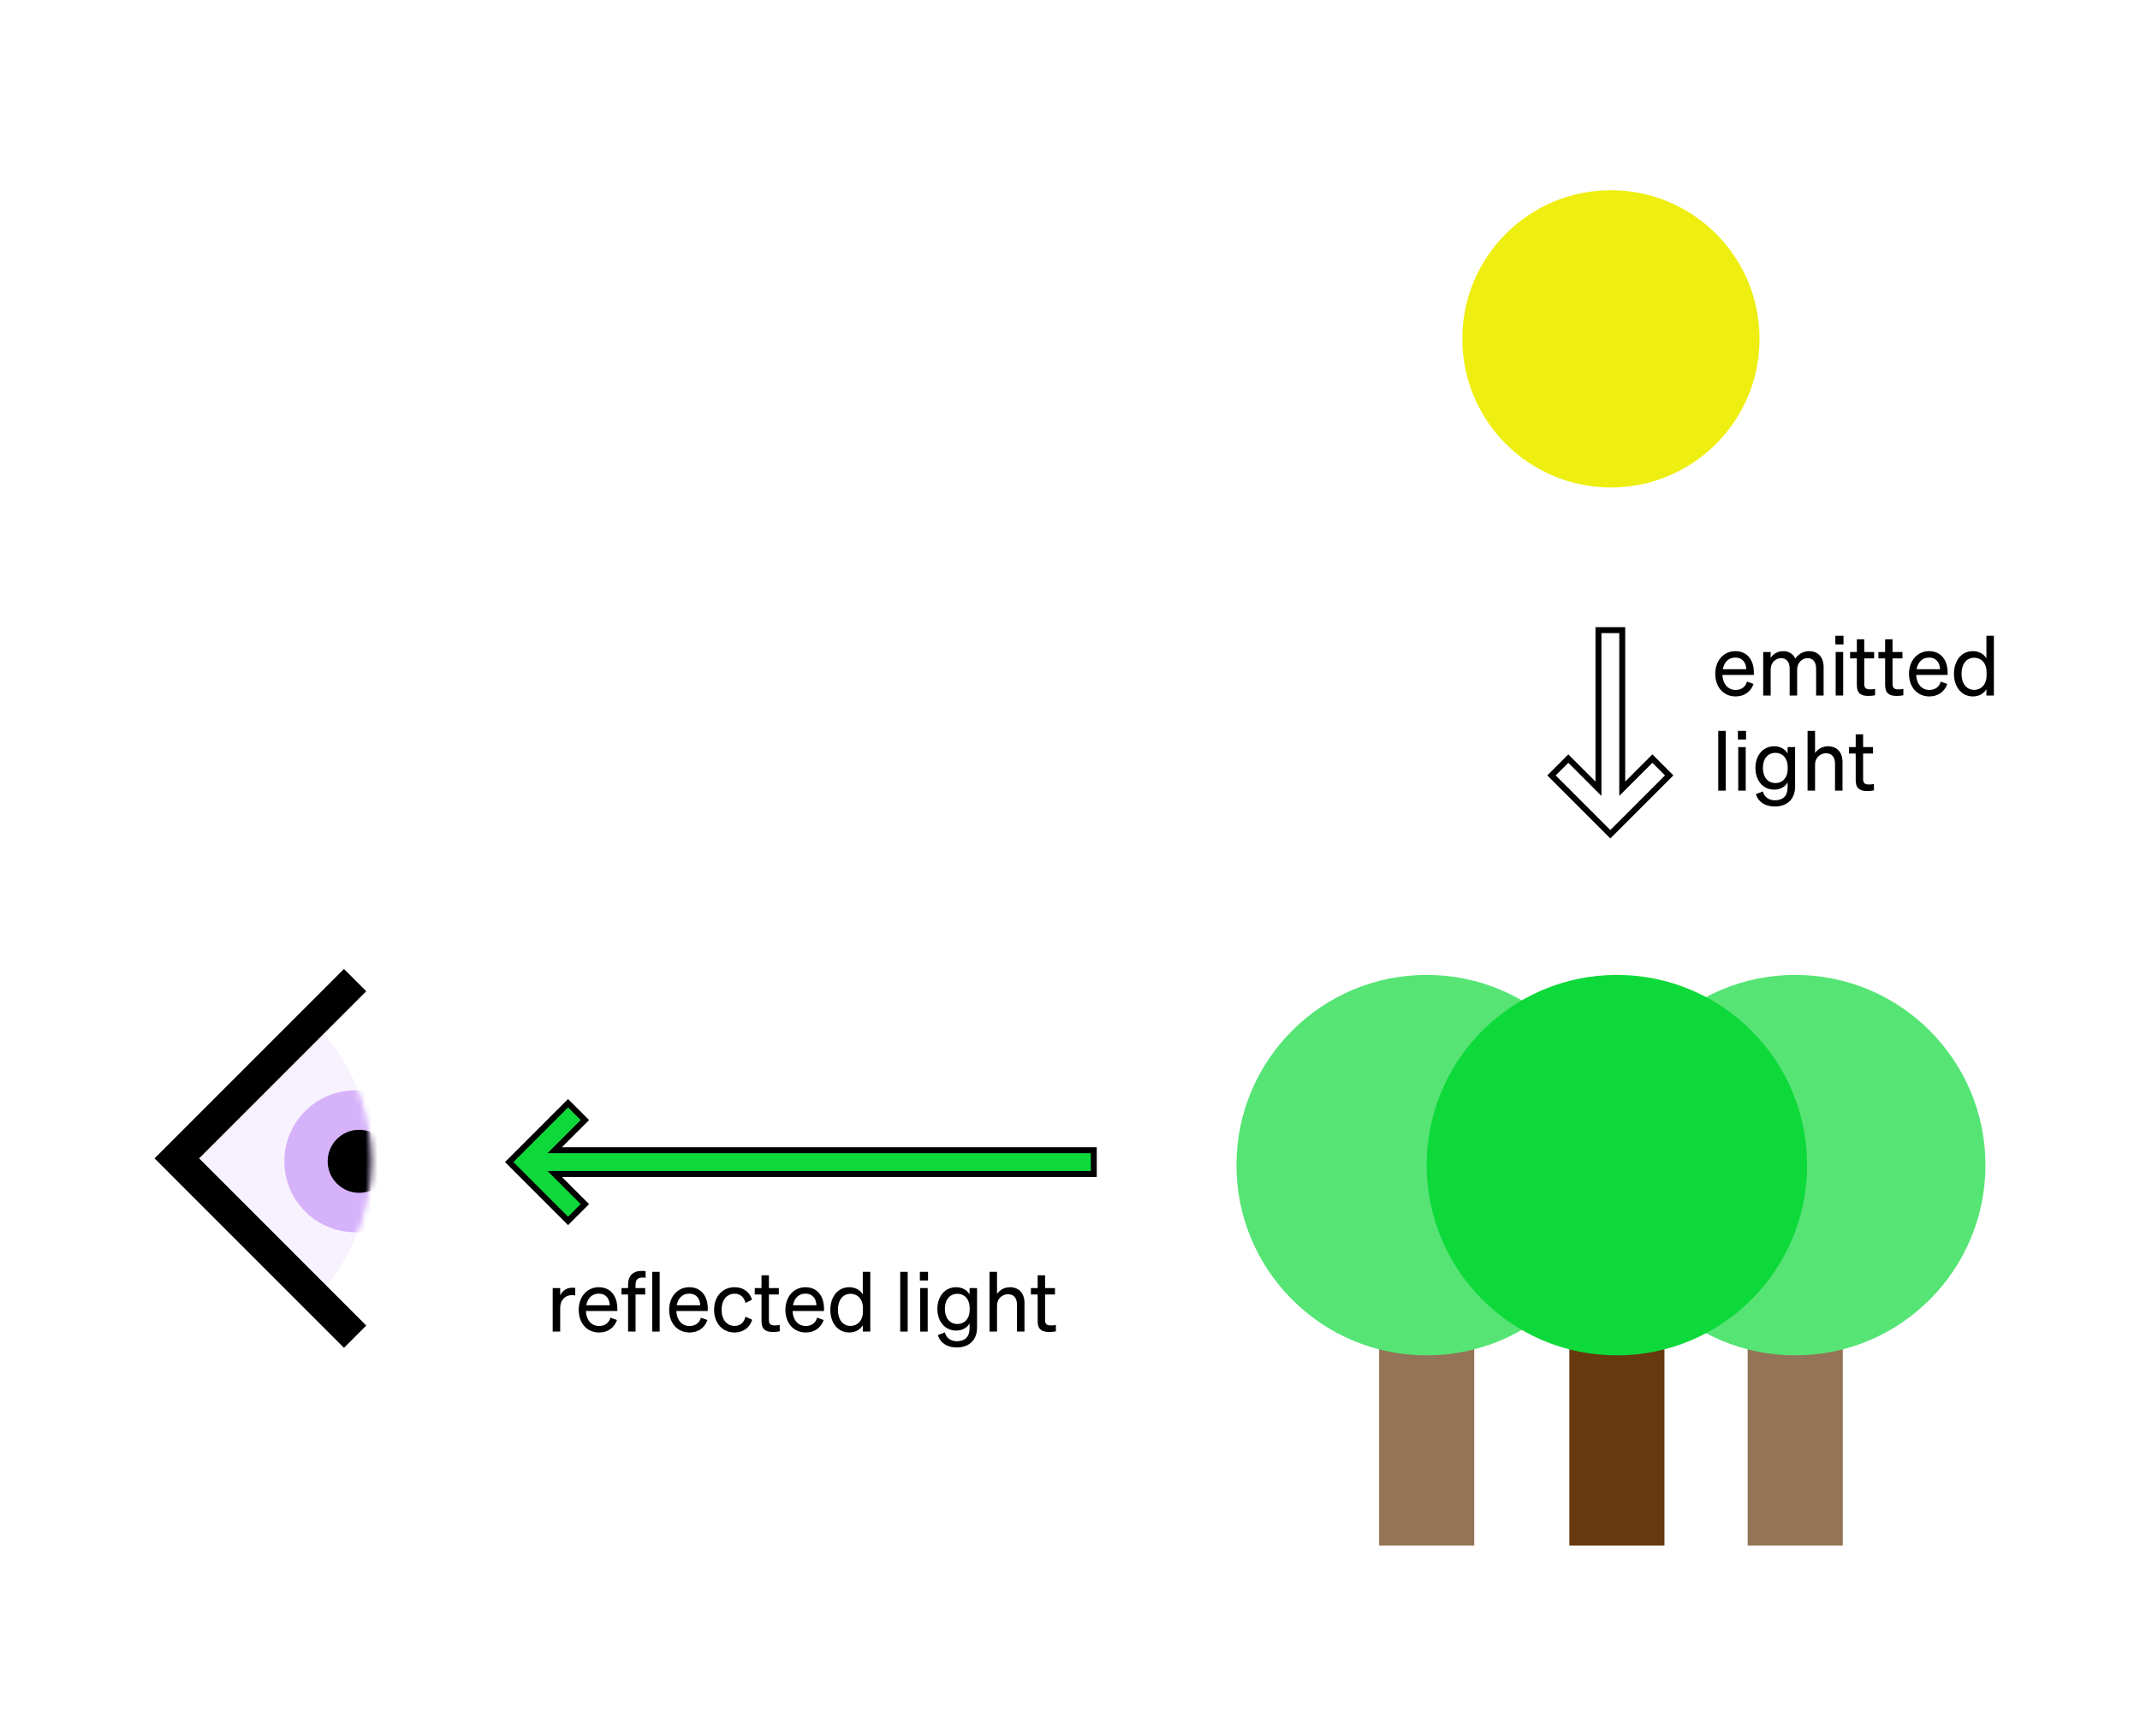
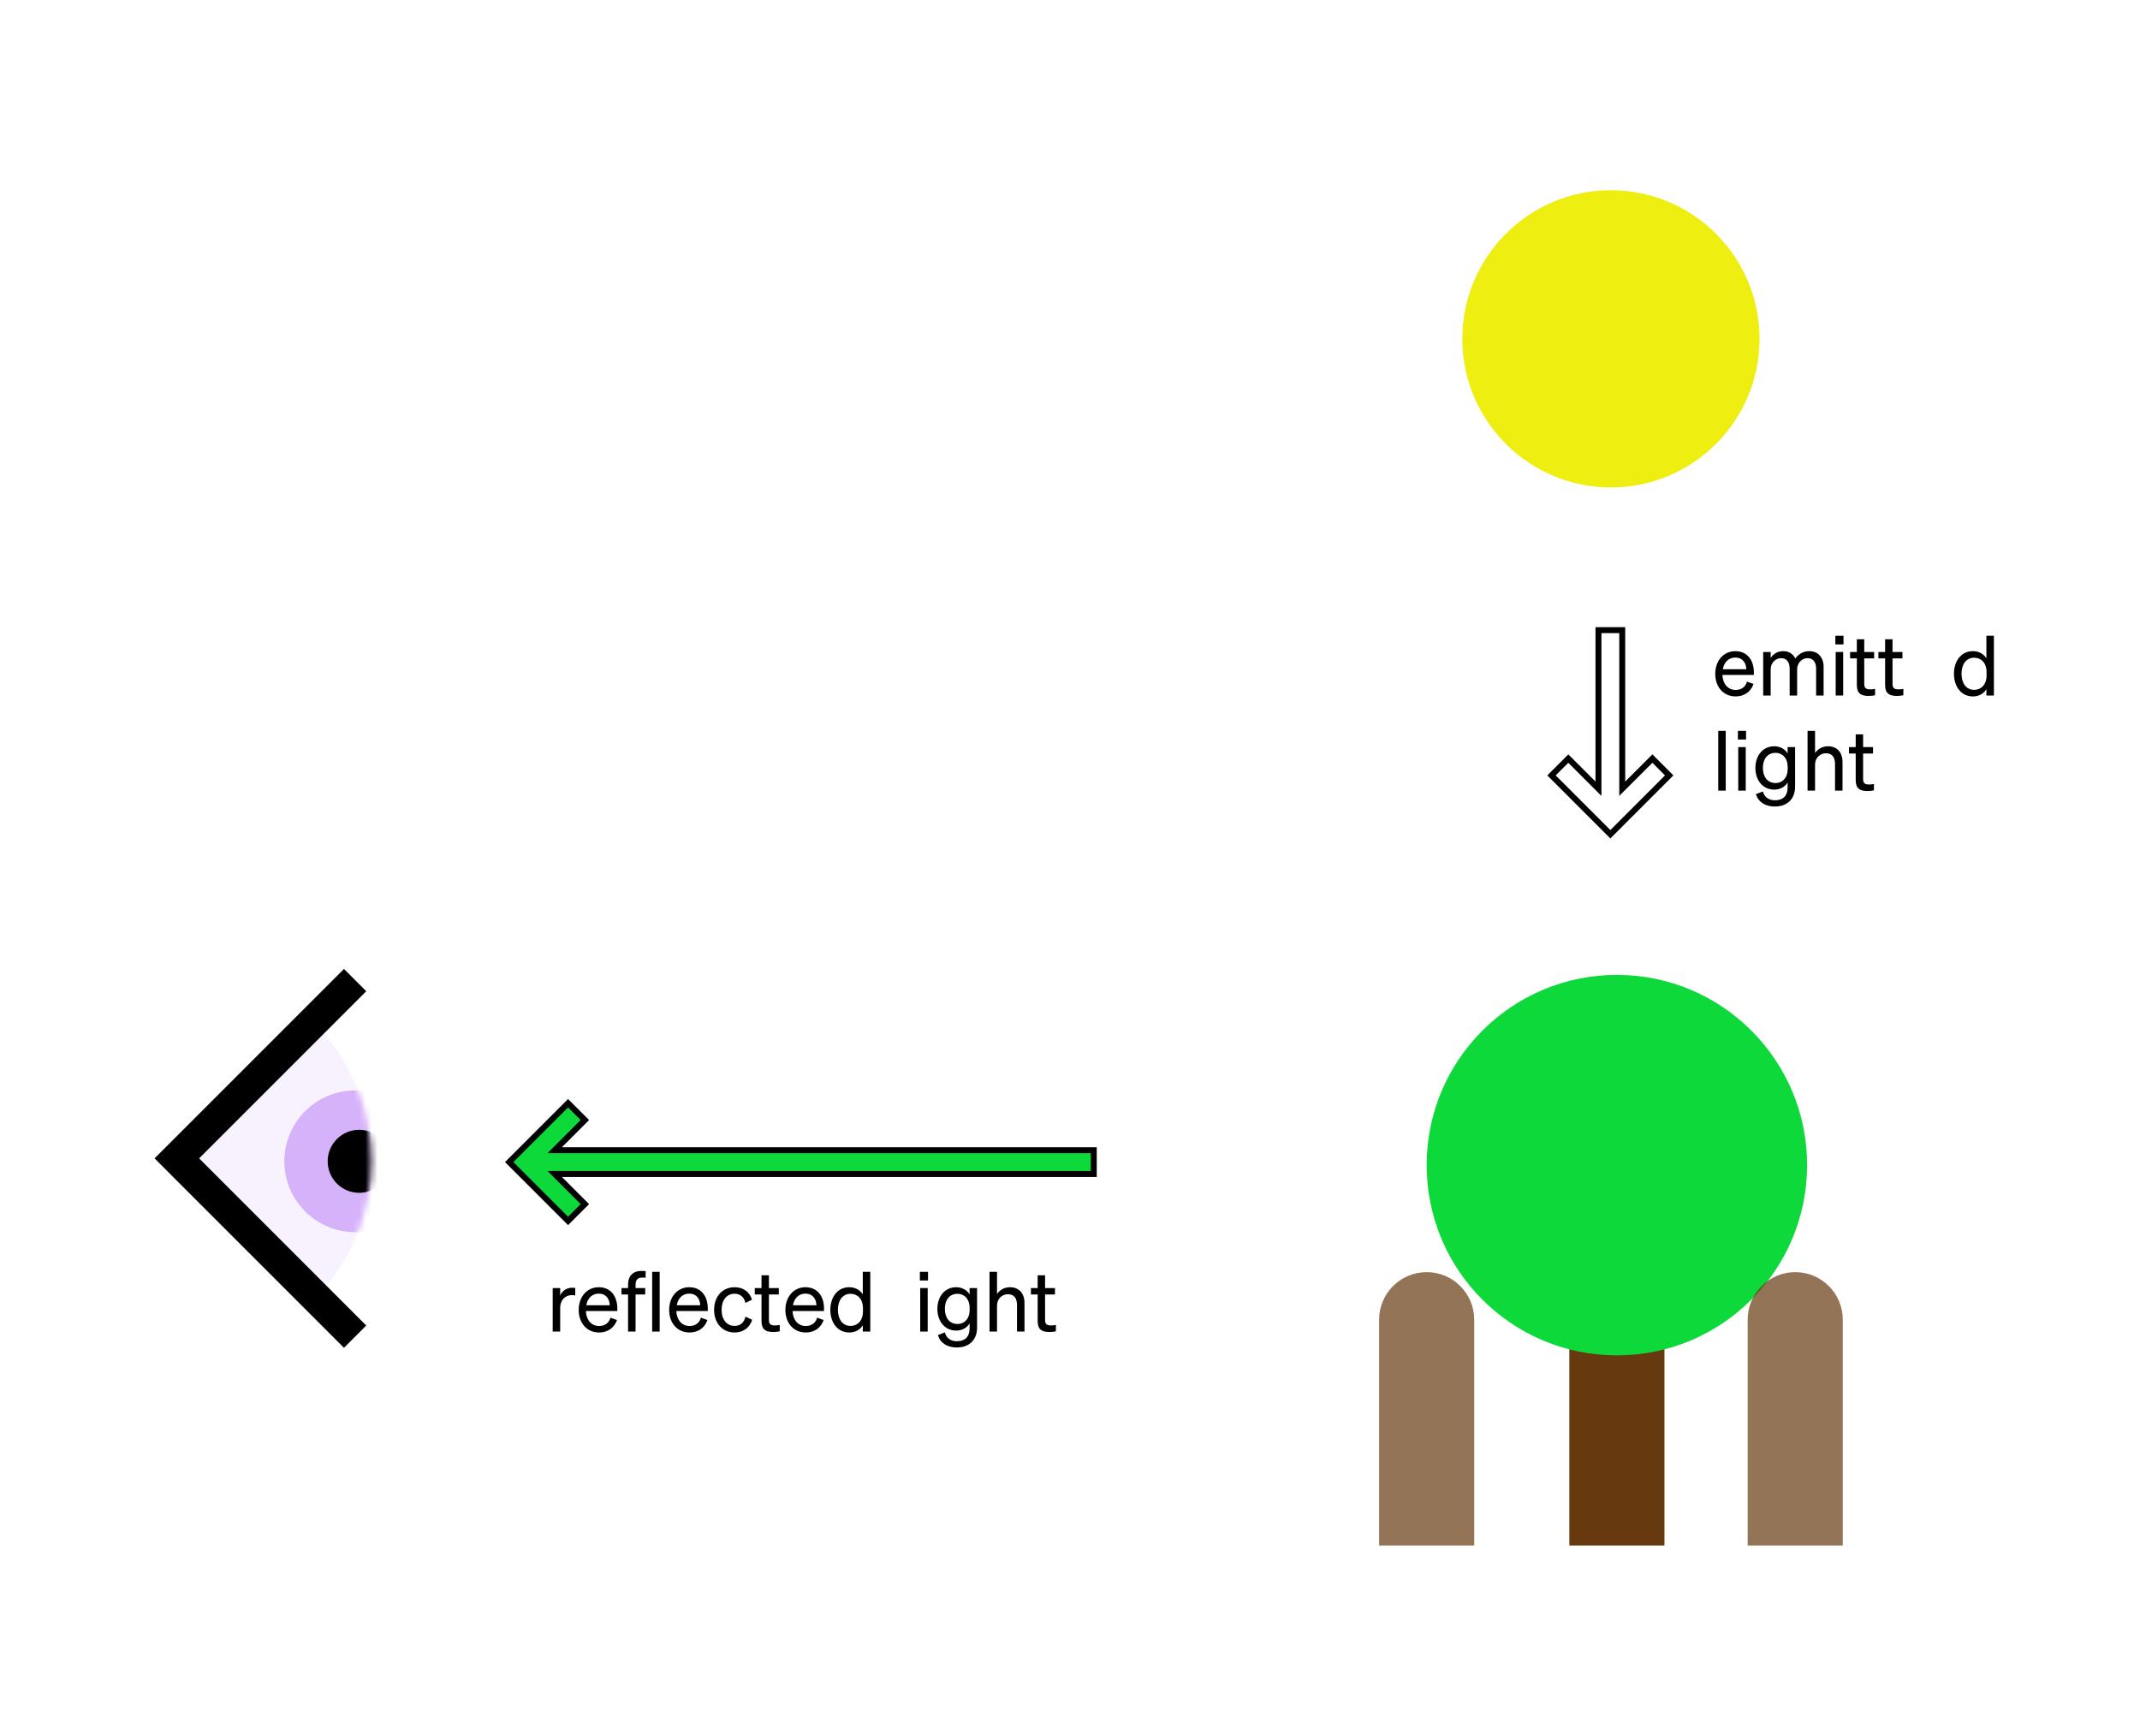
<svg xmlns="http://www.w3.org/2000/svg" width="360" height="292" viewBox="0 0 360 292" fill="none">
  <rect width="360" height="292" fill="white" />
  <path d="M52.709 218.762C65.649 205.822 65.649 184.842 52.709 171.902L29.279 195.332L52.709 218.762Z" fill="#F8F2FE" />
  <mask id="mask0" mask-type="alpha" maskUnits="userSpaceOnUse" x="29" y="171" width="48" height="48">
    <path d="M52.709 218.787C65.649 205.847 65.649 184.868 52.709 171.928L29.279 195.357L52.709 218.787Z" fill="#D6B2FA" />
  </mask>
  <g mask="url(#mask0)">
    <path d="M71.691 195.358C71.691 201.946 66.35 207.287 59.763 207.287C53.175 207.287 47.834 201.946 47.834 195.358C47.834 188.77 53.175 183.43 59.763 183.43C66.35 183.43 71.691 188.77 71.691 195.358Z" fill="#D6B2FA" />
  </g>
  <path fill-rule="evenodd" clip-rule="evenodd" d="M26 194.864L57.864 163L61.613 166.749L33.498 194.864L61.613 222.98L57.864 226.729L26 194.864Z" fill="black" />
  <mask id="mask1" mask-type="alpha" maskUnits="userSpaceOnUse" x="29" y="171" width="48" height="48">
    <path d="M52.709 218.787C65.649 205.847 65.649 184.868 52.709 171.928L29.279 195.357L52.709 218.787Z" fill="#F8F2FE" />
  </mask>
  <g mask="url(#mask1)">
    <path d="M65.726 195.357C65.726 198.285 63.353 200.659 60.425 200.659C57.497 200.659 55.123 198.285 55.123 195.357C55.123 192.429 57.497 190.056 60.425 190.056C63.353 190.056 65.726 192.429 65.726 195.357Z" fill="black" />
  </g>
  <path d="M296 57C296 70.807 284.807 82 271 82C257.193 82 246 70.807 246 57C246 43.193 257.193 32 271 32C284.807 32 296 43.193 296 57Z" fill="#EEEE11" />
  <path d="M264 222C264 217.582 267.582 214 272 214V214C276.418 214 280 217.582 280 222V260H264V222Z" fill="#67390F" />
  <path d="M304 196C304 213.673 289.673 228 272 228C254.327 228 240 213.673 240 196C240 178.327 254.327 164 272 164C289.673 164 304 178.327 304 196Z" fill="#0ED93A" />
  <g opacity="0.7">
    <path d="M294 222C294 217.582 297.582 214 302 214V214C306.418 214 310 217.582 310 222V260H294V222Z" fill="#67390F" />
-     <path d="M334 196C334 213.673 319.673 228 302 228C284.327 228 270 213.673 270 196C270 178.327 284.327 164 302 164C319.673 164 334 178.327 334 196Z" fill="#0ED93A" />
  </g>
  <g opacity="0.7">
    <path d="M232 222C232 217.582 235.582 214 240 214V214C244.418 214 248 217.582 248 222V260H232V222Z" fill="#67390F" />
-     <path d="M272 196C272 213.673 257.673 228 240 228C222.327 228 208 213.673 208 196C208 178.327 222.327 164 240 164C257.673 164 272 178.327 272 196Z" fill="#0ED93A" />
  </g>
  <path fill-rule="evenodd" clip-rule="evenodd" d="M268.4 105.5H273.4V131.474L277.971 126.903L281.506 130.438L270.9 141.045L260.293 130.438L263.829 126.903L268.4 131.474V105.5ZM269.4 106.5V133.888L263.829 128.317L261.707 130.438L270.9 139.631L280.092 130.438L277.971 128.317L272.4 133.888V106.5H269.4Z" fill="black" />
  <path fill-rule="evenodd" clip-rule="evenodd" d="M184 197.485L184 193.485L93.319 193.485L98.39 188.414L95.562 185.586L85.662 195.485L95.562 205.385L98.39 202.556L93.319 197.485L184 197.485Z" fill="#0ED93A" />
  <path fill-rule="evenodd" clip-rule="evenodd" d="M184.5 192.986L184.5 197.986L94.526 197.986L99.097 202.557L95.562 206.092L84.955 195.486L95.562 184.879L99.097 188.414L94.526 192.986L184.5 192.986ZM183.5 193.986L92.112 193.986L97.683 188.414L95.562 186.293L86.369 195.486L95.562 204.678L97.683 202.557L92.112 196.986L183.5 196.986L183.5 193.986Z" fill="black" />
  <path d="M291.977 117.154C293.433 117.154 294.539 116.356 294.987 115.054L293.881 114.662C293.657 115.53 292.957 116.062 291.977 116.062C290.703 116.062 289.821 115.082 289.751 113.542H295.043V113.122C295.043 111.092 293.965 109.538 291.921 109.538C289.933 109.538 288.547 111.162 288.547 113.346C288.547 115.6 289.947 117.154 291.977 117.154ZM291.907 110.616C293.181 110.616 293.741 111.54 293.769 112.576H289.821C290.045 111.33 290.843 110.616 291.907 110.616Z" fill="black" />
  <path d="M297.871 112.618C297.871 111.428 298.767 110.714 299.607 110.714C300.643 110.714 301.063 111.484 301.063 112.506V117H302.323V112.618C302.323 111.428 303.219 110.714 304.059 110.714C305.095 110.714 305.515 111.484 305.515 112.506V117H306.775V112.17C306.775 110.616 305.865 109.538 304.353 109.538C303.205 109.538 302.421 110.182 302.015 110.784C301.651 110.028 300.965 109.538 299.985 109.538C298.963 109.538 298.263 110.07 297.871 110.672V109.678H296.611V117H297.871V112.618Z" fill="black" />
  <path d="M308.751 108.404H310.123V106.948H308.751V108.404ZM310.067 109.678H308.807V117H310.067V109.678Z" fill="black" />
  <path d="M312.366 115.25C312.366 116.65 313.08 117.07 314.326 117.07C314.746 117.07 315.11 117.028 315.432 116.958V115.88C315.138 115.95 314.928 115.964 314.634 115.964C313.99 115.964 313.612 115.824 313.612 115.054V110.756H315.278V109.678H313.612V107.536H312.366V109.678H311.232V110.756H312.366V115.25Z" fill="black" />
  <path d="M317.124 115.25C317.124 116.65 317.838 117.07 319.084 117.07C319.504 117.07 319.868 117.028 320.19 116.958V115.88C319.896 115.95 319.686 115.964 319.392 115.964C318.748 115.964 318.37 115.824 318.37 115.054V110.756H320.036V109.678H318.37V107.536H317.124V109.678H315.99V110.756H317.124V115.25Z" fill="black" />
-   <path d="M324.571 117.154C326.027 117.154 327.133 116.356 327.581 115.054L326.475 114.662C326.251 115.53 325.551 116.062 324.571 116.062C323.297 116.062 322.415 115.082 322.345 113.542H327.637V113.122C327.637 111.092 326.559 109.538 324.515 109.538C322.527 109.538 321.141 111.162 321.141 113.346C321.141 115.6 322.541 117.154 324.571 117.154ZM324.501 110.616C325.775 110.616 326.335 111.54 326.363 112.576H322.415C322.639 111.33 323.437 110.616 324.501 110.616Z" fill="black" />
-   <path d="M331.893 117.154C332.915 117.154 333.727 116.664 334.161 115.936V117H335.421V106.948H334.161V110.742C333.727 110.028 332.915 109.538 331.893 109.538C329.863 109.538 328.701 111.26 328.701 113.346C328.701 115.418 329.863 117.154 331.893 117.154ZM334.189 113.094V113.612C334.189 115.292 333.153 116.048 332.117 116.048C330.745 116.048 329.975 114.914 329.975 113.346C329.975 111.764 330.745 110.644 332.117 110.644C333.153 110.644 334.189 111.386 334.189 113.094Z" fill="black" />
+   <path d="M331.893 117.154C332.915 117.154 333.727 116.664 334.161 115.936V117H335.421V106.948H334.161V110.742C333.727 110.028 332.915 109.538 331.893 109.538C329.863 109.538 328.701 111.26 328.701 113.346C328.701 115.418 329.863 117.154 331.893 117.154M334.189 113.094V113.612C334.189 115.292 333.153 116.048 332.117 116.048C330.745 116.048 329.975 114.914 329.975 113.346C329.975 111.764 330.745 110.644 332.117 110.644C333.153 110.644 334.189 111.386 334.189 113.094Z" fill="black" />
  <path d="M290.311 122.948H289.051V133H290.311V122.948Z" fill="black" />
  <path d="M292.358 124.404H293.73V122.948H292.358V124.404ZM293.674 125.678H292.414V133H293.674V125.678Z" fill="black" />
  <path d="M301.979 132.342V125.678H300.719V126.756C300.327 126.042 299.487 125.538 298.479 125.538C296.477 125.538 295.301 127.19 295.301 129.178C295.301 131.18 296.477 132.832 298.479 132.832C299.501 132.832 300.327 132.328 300.719 131.614V132.44C300.719 133.966 299.865 134.624 298.577 134.624C297.555 134.624 296.799 134.078 296.561 133.14L295.385 133.588C295.791 134.932 296.967 135.674 298.577 135.674C300.565 135.674 301.979 134.484 301.979 132.342ZM300.733 129.066V129.332C300.733 130.942 299.753 131.726 298.703 131.726C297.373 131.726 296.561 130.718 296.561 129.178C296.561 127.638 297.373 126.644 298.703 126.644C299.753 126.644 300.733 127.428 300.733 129.066Z" fill="black" />
  <path d="M304.076 133H305.336V128.632C305.336 127.414 306.26 126.714 307.17 126.714C308.262 126.714 308.696 127.484 308.696 128.506V133H309.956V128.17C309.956 126.616 309.074 125.538 307.52 125.538C306.484 125.538 305.756 126.07 305.336 126.672V122.948H304.076V133Z" fill="black" />
  <path d="M312.175 131.25C312.175 132.65 312.889 133.07 314.135 133.07C314.555 133.07 314.919 133.028 315.241 132.958V131.88C314.947 131.95 314.737 131.964 314.443 131.964C313.799 131.964 313.421 131.824 313.421 131.054V126.756H315.087V125.678H313.421V123.536H312.175V125.678H311.041V126.756H312.175V131.25Z" fill="black" />
  <path d="M96.771 216.65C96.645 216.636 96.463 216.622 96.267 216.622C95.273 216.622 94.559 217.182 94.237 217.924V216.678H92.977V224H94.237V219.996C94.237 218.708 95.091 217.868 96.155 217.868C96.393 217.868 96.561 217.882 96.771 217.924V216.65Z" fill="black" />
  <path d="M100.783 224.154C102.239 224.154 103.345 223.356 103.793 222.054L102.687 221.662C102.463 222.53 101.763 223.062 100.783 223.062C99.509 223.062 98.627 222.082 98.557 220.542H103.849V220.122C103.849 218.092 102.771 216.538 100.727 216.538C98.739 216.538 97.353 218.162 97.353 220.346C97.353 222.6 98.753 224.154 100.783 224.154ZM100.713 217.616C101.987 217.616 102.547 218.54 102.575 219.576H98.627C98.851 218.33 99.649 217.616 100.713 217.616Z" fill="black" />
  <path d="M108.61 213.822C108.33 213.808 108.19 213.794 107.938 213.794C106.44 213.794 105.656 214.662 105.656 216.09V216.678H104.55V217.756H105.656V224H106.916V217.756H108.54V216.678H106.916V216.174C106.916 215.236 107.322 214.914 108.064 214.914C108.274 214.914 108.4 214.914 108.61 214.942V213.822Z" fill="black" />
  <path d="M110.971 213.948H109.711V224H110.971V213.948Z" fill="black" />
  <path d="M116 224.154C117.456 224.154 118.562 223.356 119.01 222.054L117.904 221.662C117.68 222.53 116.98 223.062 116 223.062C114.726 223.062 113.844 222.082 113.774 220.542H119.066V220.122C119.066 218.092 117.988 216.538 115.944 216.538C113.956 216.538 112.57 218.162 112.57 220.346C112.57 222.6 113.97 224.154 116 224.154ZM115.93 217.616C117.204 217.616 117.764 218.54 117.792 219.576H113.844C114.068 218.33 114.866 217.616 115.93 217.616Z" fill="black" />
  <path d="M121.391 220.346C121.391 218.666 122.287 217.63 123.589 217.63C124.597 217.63 125.199 218.288 125.409 219.184L126.501 218.638C126.151 217.42 125.115 216.538 123.589 216.538C121.545 216.538 120.131 218.078 120.131 220.346C120.131 222.6 121.545 224.154 123.589 224.154C125.115 224.154 126.179 223.23 126.529 222.012L125.409 221.494C125.199 222.404 124.597 223.048 123.589 223.048C122.287 223.048 121.391 222.012 121.391 220.346Z" fill="black" />
  <path d="M128.104 222.25C128.104 223.65 128.818 224.07 130.064 224.07C130.484 224.07 130.848 224.028 131.17 223.958V222.88C130.876 222.95 130.666 222.964 130.372 222.964C129.728 222.964 129.35 222.824 129.35 222.054V217.756H131.016V216.678H129.35V214.536H128.104V216.678H126.97V217.756H128.104V222.25Z" fill="black" />
  <path d="M135.551 224.154C137.007 224.154 138.113 223.356 138.561 222.054L137.455 221.662C137.231 222.53 136.531 223.062 135.551 223.062C134.277 223.062 133.395 222.082 133.325 220.542H138.617V220.122C138.617 218.092 137.539 216.538 135.495 216.538C133.507 216.538 132.121 218.162 132.121 220.346C132.121 222.6 133.521 224.154 135.551 224.154ZM135.481 217.616C136.755 217.616 137.315 218.54 137.343 219.576H133.395C133.619 218.33 134.417 217.616 135.481 217.616Z" fill="black" />
  <path d="M142.874 224.154C143.896 224.154 144.708 223.664 145.142 222.936V224H146.402V213.948H145.142V217.742C144.708 217.028 143.896 216.538 142.874 216.538C140.844 216.538 139.682 218.26 139.682 220.346C139.682 222.418 140.844 224.154 142.874 224.154ZM145.17 220.094V220.612C145.17 222.292 144.134 223.048 143.098 223.048C141.726 223.048 140.956 221.914 140.956 220.346C140.956 218.764 141.726 217.644 143.098 217.644C144.134 217.644 145.17 218.386 145.17 220.094Z" fill="black" />
-   <path d="M152.697 213.948H151.438V224H152.697V213.948Z" fill="black" />
  <path d="M154.745 215.404H156.117V213.948H154.745V215.404ZM156.061 216.678H154.801V224H156.061V216.678Z" fill="black" />
  <path d="M164.366 223.342V216.678H163.106V217.756C162.714 217.042 161.874 216.538 160.866 216.538C158.864 216.538 157.688 218.19 157.688 220.178C157.688 222.18 158.864 223.832 160.866 223.832C161.888 223.832 162.714 223.328 163.106 222.614V223.44C163.106 224.966 162.252 225.624 160.964 225.624C159.942 225.624 159.186 225.078 158.948 224.14L157.772 224.588C158.178 225.932 159.354 226.674 160.964 226.674C162.952 226.674 164.366 225.484 164.366 223.342ZM163.12 220.066V220.332C163.12 221.942 162.14 222.726 161.09 222.726C159.76 222.726 158.948 221.718 158.948 220.178C158.948 218.638 159.76 217.644 161.09 217.644C162.14 217.644 163.12 218.428 163.12 220.066Z" fill="black" />
  <path d="M166.463 224H167.723V219.632C167.723 218.414 168.647 217.714 169.557 217.714C170.649 217.714 171.083 218.484 171.083 219.506V224H172.343V219.17C172.343 217.616 171.461 216.538 169.907 216.538C168.871 216.538 168.143 217.07 167.723 217.672V213.948H166.463V224Z" fill="black" />
  <path d="M174.561 222.25C174.561 223.65 175.275 224.07 176.521 224.07C176.941 224.07 177.305 224.028 177.627 223.958V222.88C177.333 222.95 177.123 222.964 176.829 222.964C176.185 222.964 175.807 222.824 175.807 222.054V217.756H177.473V216.678H175.807V214.536H174.561V216.678H173.427V217.756H174.561V222.25Z" fill="black" />
</svg>